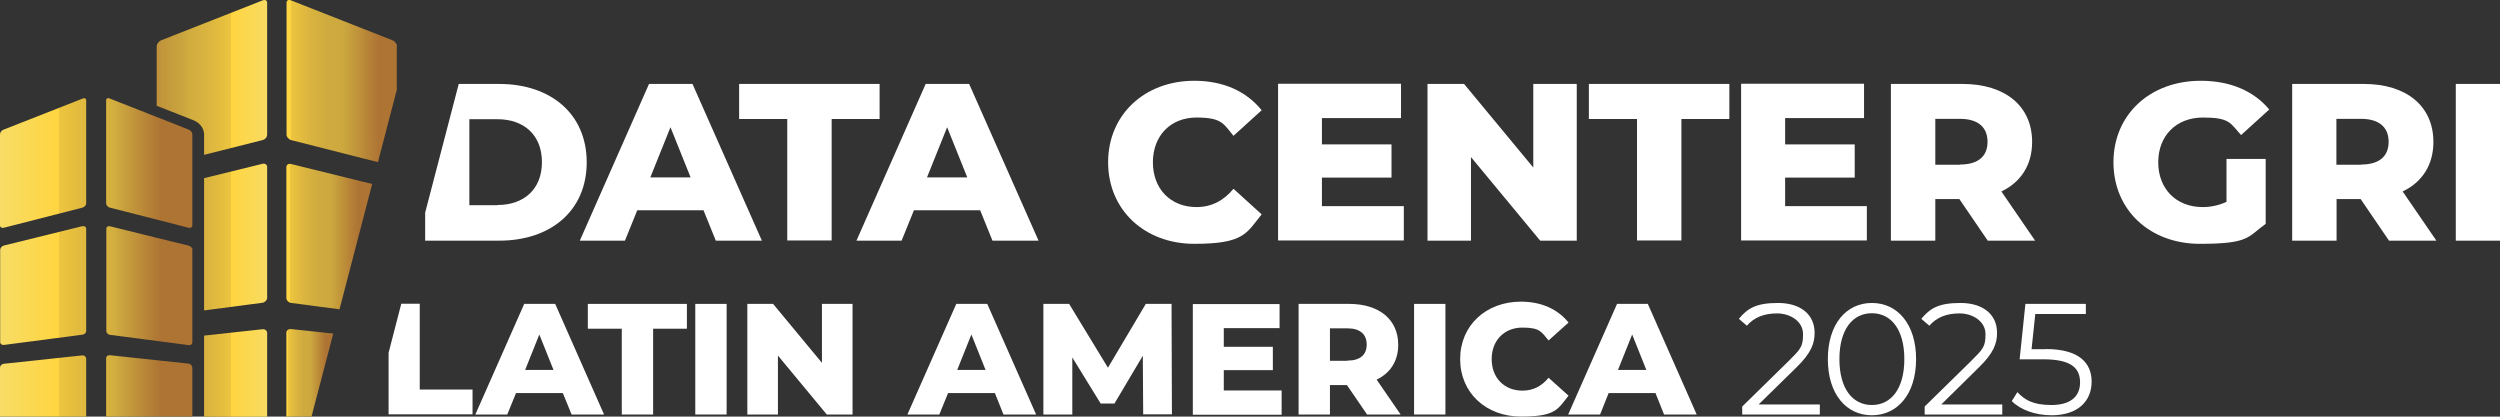
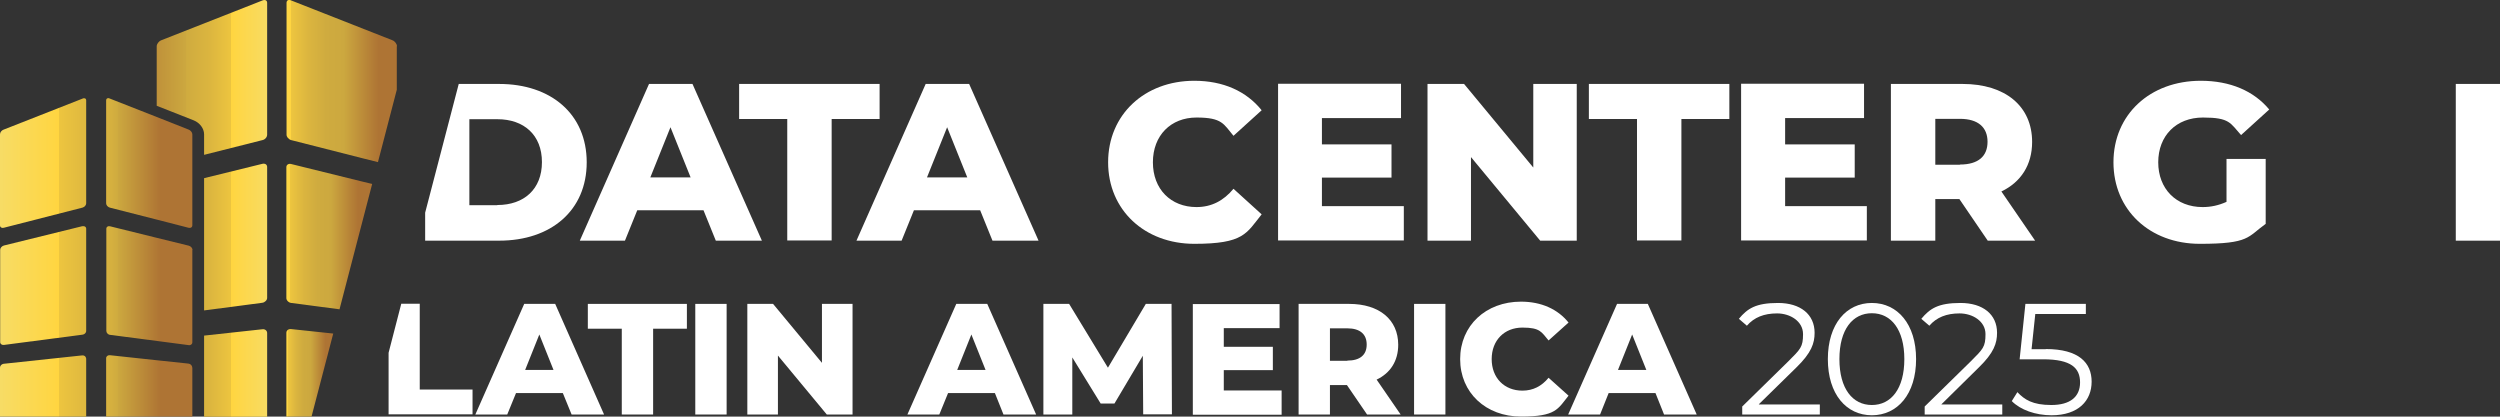
<svg xmlns="http://www.w3.org/2000/svg" xmlns:xlink="http://www.w3.org/1999/xlink" id="Layer_1" version="1.1" viewBox="0 0 1340.1 223.3">
  <rect x="0" y="0" width="1340.1" height="223.3" fill="#333333" stroke="none" />
  <defs>
    <style>
      .st0 {
        fill: url(#linear-gradient2);
      }

      .st1 {
        fill: url(#linear-gradient1);
      }

      .st2 {
        fill: url(#linear-gradient9);
      }

      .st3 {
        fill: url(#linear-gradient3);
      }

      .st4 {
        fill: url(#linear-gradient6);
      }

      .st5 {
        fill: url(#linear-gradient8);
      }

      .st6 {
        fill: url(#linear-gradient7);
      }

      .st7 {
        fill: url(#linear-gradient5);
      }

      .st8 {
        fill: url(#linear-gradient4);
      }

      .st9 {
        fill: url(#linear-gradient11);
      }

      .st10 {
        fill: url(#linear-gradient10);
      }

      .st11 {
        fill: url(#linear-gradient);
      }

      .st12 {
        fill: #fff;
      }
    </style>
    <linearGradient id="linear-gradient" x1="39.1" y1="41.5" x2="160.5" y2="41.5" gradientUnits="userSpaceOnUse">
      <stop offset=".2" stop-color="#ae7434" />
      <stop offset=".5" stop-color="#cca83f" />
      <stop offset=".5" stop-color="#cfab3f" />
      <stop offset=".6" stop-color="#dbb53f" />
      <stop offset=".7" stop-color="#edc53f" />
      <stop offset=".7" stop-color="#ffd540" />
      <stop offset="1" stop-color="#f1e182" />
    </linearGradient>
    <linearGradient id="linear-gradient1" y1="127.1" x2="160.5" y2="127.1" xlink:href="#linear-gradient" />
    <linearGradient id="linear-gradient2" x1="39.1" y1="199.9" x2="160.5" y2="199.9" xlink:href="#linear-gradient" />
    <linearGradient id="linear-gradient3" x1="128.1" y1="43.5" x2="221.6" y2="43.5" gradientUnits="userSpaceOnUse">
      <stop offset="0" stop-color="#f1e182" />
      <stop offset=".3" stop-color="#ffd540" />
      <stop offset=".3" stop-color="#edc53f" />
      <stop offset=".4" stop-color="#dbb53f" />
      <stop offset=".5" stop-color="#cfab3f" />
      <stop offset=".6" stop-color="#cca83f" />
      <stop offset=".8" stop-color="#ae7434" />
    </linearGradient>
    <linearGradient id="linear-gradient4" x1="133.8" y1="126.8" x2="206.4" y2="126.8" xlink:href="#linear-gradient3" />
    <linearGradient id="linear-gradient5" x1="142.7" y1="199.9" x2="182.4" y2="199.9" xlink:href="#linear-gradient3" />
    <linearGradient id="linear-gradient6" x1="-23.8" y1="87.4" x2="160.6" y2="87.4" xlink:href="#linear-gradient3" />
    <linearGradient id="linear-gradient7" x1="-23.8" y1="153.1" x2="160.6" y2="153.1" xlink:href="#linear-gradient3" />
    <linearGradient id="linear-gradient8" x1="-23.8" y1="206.9" x2="160.6" y2="206.9" gradientUnits="userSpaceOnUse">
      <stop offset="0" stop-color="#f1e182" />
      <stop offset=".3" stop-color="#ffd540" />
      <stop offset=".3" stop-color="#edc53f" />
      <stop offset=".4" stop-color="#dbb53f" />
      <stop offset=".5" stop-color="#cfab3f" />
      <stop offset=".6" stop-color="#cca83f" />
      <stop offset=".8" stop-color="#ae7434" />
    </linearGradient>
    <linearGradient id="linear-gradient9" x1="101" y1="87.4" x2="25.5" y2="87.4" gradientUnits="userSpaceOnUse">
      <stop offset=".2" stop-color="#ae7434" />
      <stop offset=".5" stop-color="#cca83f" />
      <stop offset=".5" stop-color="#cfab3f" />
      <stop offset=".6" stop-color="#dbb53f" />
      <stop offset=".7" stop-color="#edc53f" />
      <stop offset=".7" stop-color="#ffd540" />
      <stop offset="1" stop-color="#f1e182" />
    </linearGradient>
    <linearGradient id="linear-gradient10" x1="101" y1="153.1" x2="25.5" y2="153.1" xlink:href="#linear-gradient9" />
    <linearGradient id="linear-gradient11" x1="101" y1="206.9" x2="25.5" y2="206.9" xlink:href="#linear-gradient9" />
  </defs>
  <g>
    <g>
      <path class="st12" d="M225,208.8v-46h-9.9l-6.8,26.3v33h45v-13.3h-28.3Z" />
      <path class="st12" d="M297.5,162.9h-16.5l-26.2,59.3h17.1l4.7-11.5h25.1l4.7,11.5h17.4l-26.2-59.3ZM281.5,198.3l7.6-19,7.6,19h-15.2Z" />
      <path class="st12" d="M315.1,162.9v13.3h18.2v46h16.8v-46h18.1v-13.3h-53.1Z" />
      <path class="st12" d="M372.7,162.9v59.3h16.8v-59.3h-16.8Z" />
      <path class="st12" d="M440.6,162.9v31.6l-26.2-31.6h-13.8v59.3h16.4v-31.6l26.2,31.6h13.8v-59.3h-16.4Z" />
      <path class="st12" d="M529.1,162.9h-16.5l-26.2,59.3h17.1l4.7-11.5h25.1l4.6,11.5h17.5l-26.2-59.3ZM513.1,198.3l7.6-19,7.6,19h-15.2Z" />
      <path class="st12" d="M628,162.9h-13.8l-20.3,34.2-20.8-34.2h-13.8v59.3h15.5v-30.6l15.2,24.7h7.4l15.2-25.6.2,31.4h15.4l-.2-59.3Z" />
      <path class="st12" d="M656,209.2v-10.8h26.3v-12.5h-26.3v-10h29.9v-12.9h-46.5v59.3h47.6v-13h-31Z" />
      <path class="st12" d="M737.9,203.5c7.4-3.5,11.6-10,11.6-18.7,0-13.5-10.2-21.9-26.3-21.9h-27.1v59.3h16.8v-15.8h9.1l10.8,15.8h18l-12.8-18.6ZM722.2,193.4h-9.3v-17.4h9.3c6.9,0,10.4,3.2,10.4,8.7s-3.5,8.6-10.4,8.6Z" />
      <path class="st12" d="M758,162.9v59.3h16.8v-59.3h-16.8Z" />
      <path class="st12" d="M816.1,209.4c-9.7,0-16.5-6.8-16.5-16.9s6.8-16.9,16.5-16.9,10.2,2.5,14,6.9l10.7-9.6c-5.8-7.2-14.6-11.2-25.5-11.2-18.8,0-32.6,12.8-32.6,30.8s13.8,30.8,32.6,30.8,19.7-4,25.5-11.2l-10.7-9.6c-3.7,4.5-8.3,6.9-14,6.9Z" />
      <path class="st12" d="M883.3,162.9h-16.5l-26.2,59.3h17.1l4.6-11.5h25.1l4.6,11.5h17.5l-26.2-59.3ZM867.3,198.3l7.6-19,7.6,19h-15.2Z" />
      <path class="st12" d="M942.8,216.7l20.2-19.8c8-7.8,9.7-12.9,9.7-18.5,0-9.9-7.6-16-19.6-16s-16.4,3-21,8.5l4.3,3.7c3.9-4.5,9.2-6.6,16.2-6.6s13.9,4.2,13.9,11.1-1.3,8-8,14.7l-24.6,24.1v4.3h41.6v-5.4h-32.6Z" />
      <path class="st12" d="M1003.4,162.4c-13.7,0-23.6,11.3-23.6,30.1s9.9,30.1,23.6,30.1,23.7-11.3,23.7-30.1-10-30.1-23.7-30.1ZM1003.4,217.1c-10.3,0-17.4-8.7-17.4-24.6s7.1-24.6,17.4-24.6,17.4,8.7,17.4,24.6-7.1,24.6-17.4,24.6Z" />
      <path class="st12" d="M1040.7,216.7l20.1-19.8c8-7.8,9.7-12.9,9.7-18.5,0-9.9-7.6-16-19.6-16s-16.4,3-21,8.5l4.3,3.7c3.9-4.5,9.2-6.6,16.2-6.6s13.9,4.2,13.9,11.1-1.3,8-8,14.7l-24.6,24.1v4.3h41.6v-5.4h-32.6Z" />
      <path class="st12" d="M1096.6,187.2h-7.6l2-18.9h27.1v-5.4h-32.4l-3.1,29.7h12.6c15.1,0,19.8,4.7,19.8,12.4s-5.3,12.1-15.4,12.1-14.4-2.9-18.2-6.9l-3,4.8c4.6,4.7,12.7,7.6,21.3,7.6,14.5,0,21.5-7.9,21.5-18s-6.8-17.5-24.6-17.5Z" />
    </g>
    <g>
      <path class="st12" d="M267.6,45h-21.7l-18,69v15h39.7c27.8,0,46.9-16.2,46.9-42s-19.1-42-46.9-42ZM266.6,110h-15v-46.1h15c14.3,0,23.9,8.5,23.9,23s-9.6,23-23.9,23Z" />
      <path class="st12" d="M371.3,45h-23.4l-37.1,84h24.2l6.6-16.3h35.5l6.6,16.3h24.7l-37.2-84ZM348.6,95.1l10.8-26.9,10.8,26.9h-21.6Z" />
      <path class="st12" d="M396.2,45v18.8h25.8v65.1h23.8V63.8h25.7v-18.8h-75.2Z" />
      <path class="st12" d="M519.6,45h-23.4l-37.1,84h24.2l6.6-16.3h35.5l6.6,16.3h24.7l-37.2-84ZM496.9,95.1l10.8-26.9,10.8,26.9h-21.6Z" />
      <path class="st12" d="M641.4,111c-13.8,0-23.4-9.6-23.4-24s9.6-24,23.4-24,14.5,3.5,19.8,9.8l15.1-13.7c-8.2-10.2-20.6-15.8-36.1-15.8-26.6,0-46.2,18.1-46.2,43.7s19.6,43.7,46.2,43.7,27.9-5.6,36.1-15.8l-15.1-13.7c-5.3,6.4-11.8,9.8-19.8,9.8Z" />
      <path class="st12" d="M708.6,110.6v-15.4h37.3v-17.8h-37.3v-14.1h42.4v-18.4h-65.9v84h67.4v-18.4h-43.9Z" />
      <path class="st12" d="M821.9,45v44.8l-37.1-44.8h-19.6v84h23.3v-44.8l37.1,44.8h19.6V45h-23.3Z" />
      <path class="st12" d="M851.7,45v18.8h25.8v65.1h23.8V63.8h25.7v-18.8h-75.2Z" />
      <path class="st12" d="M956.9,110.6v-15.4h37.3v-17.8h-37.3v-14.1h42.3v-18.4h-65.9v84h67.4v-18.4h-43.9Z" />
      <path class="st12" d="M1072.9,102.6c10.4-5,16.4-14.2,16.4-26.5,0-19.2-14.4-31.1-37.3-31.1h-38.4v84h23.8v-22.3h12.9l15.2,22.3h25.4l-18.1-26.4ZM1050.6,88.3h-13.2v-24.6h13.2c9.8,0,14.8,4.6,14.8,12.3s-4.9,12.2-14.8,12.2Z" />
      <path class="st12" d="M1193.5,108.2c-4.2,1.9-8.4,2.8-12.8,2.8-14.2,0-23.8-9.8-23.8-24s9.6-24,24-24,14.6,3,20.4,9.4l15.1-13.7c-8.3-10-21-15.4-36.7-15.4-27.2,0-46.8,18.1-46.8,43.7s19.5,43.7,46.3,43.7,25.5-3.7,35.3-10.7v-34.8h-21v23Z" />
-       <path class="st12" d="M1288,102.6c10.4-5,16.4-14.2,16.4-26.5,0-19.2-14.4-31.1-37.3-31.1h-38.4v84h23.8v-22.3h12.9l15.2,22.3h25.4l-18.1-26.4ZM1265.6,88.3h-13.2v-24.6h13.2c9.8,0,14.8,4.6,14.8,12.3s-4.9,12.2-14.8,12.2Z" />
      <path class="st12" d="M1316.4,45v84h23.8V45h-23.8Z" />
    </g>
  </g>
  <g>
    <g>
      <path class="st11" d="M143.2,1.5v70.7c0,1.3-1.1,2.6-2.5,2.9l-31.3,7.9v-11c0-3.1-2.3-6.2-5.6-7.5l-19.8-7.8V24.8c0-1.2,1.1-2.7,2.4-3.2L140.8.2c1.3-.5,2.4,0,2.4,1.3Z" />
      <path class="st1" d="M143.2,89.5v70.2c0,1.2-1.2,2.4-2.6,2.6l-31.2,4.1v-70.9l31.3-7.7c1.4-.3,2.5.4,2.5,1.7Z" />
      <path class="st0" d="M143.2,178.5v44.9h-33.8v-43.5l31.2-3.4c1.4-.2,2.6.7,2.6,2Z" />
      <path class="st3" d="M212.7,24.8v23.3l-10.1,38.8-7.6-1.9-38.9-9.9c-1.4-.4-2.5-1.7-2.5-2.9V1.5c0-1.3,1.1-1.9,2.4-1.3l54.4,21.4c1.3.5,2.4,2,2.4,3.2Z" />
      <path class="st8" d="M199.5,98.6l-17.5,67.2-25.9-3.4c-1.4-.2-2.6-1.4-2.6-2.6v-70.2c0-1.3,1.2-2,2.5-1.7l38.9,9.6,4.6,1.1Z" />
      <path class="st7" d="M178.6,178.9l-11.6,44.4h-13.5v-44.9c0-1.3,1.2-2.2,2.6-2l22.5,2.4Z" />
    </g>
    <g>
      <path class="st4" d="M44.3,52.8c1-.4,1.9,0,1.9,1v55.2c0,1-.9,2-2,2.3L2,122.1c-1.1.3-2-.3-2-1.3v-48.8c0-1,.8-2.1,1.9-2.5l42.5-16.7Z" />
      <path class="st6" d="M44.2,121.3c1.1-.3,2,.3,2,1.3v54.8c0,1-.9,1.9-2,2l-42.1,5.5c-1.1.1-2-.5-2-1.5v-49.5c0-1,.9-2,2-2.3l42.2-10.4Z" />
      <path class="st5" d="M46.2,192v31.3H0v-26.3c0-.9.8-1.8,1.9-2,0,0,0,0,.1,0l42.1-4.5c1.1-.1,2,.6,2,1.6Z" />
      <path class="st2" d="M103.1,72v48.8c0,1-.9,1.6-2,1.3l-17.1-4.4-25.1-6.4c-1.1-.3-2-1.3-2-2.3v-55.2c0-1,.9-1.5,1.9-1l25.2,9.9,17.2,6.8c1,.4,1.9,1.5,1.9,2.5Z" />
      <path class="st10" d="M103.1,134v49.5c0,1-.9,1.7-2,1.5l-16-2.1-26.1-3.4c-1.1-.1-2-1.1-2-2.1v-54.8c0-1,.9-1.6,2-1.3l25.1,6.2,17.1,4.2c1.1.3,2,1.3,2,2.3Z" />
      <path class="st9" d="M103.1,197v26.3h-46.2v-31.3c0-1,.9-1.7,2-1.6l25.1,2.7,17,1.8c1.1.1,2,1,2,2Z" />
    </g>
  </g>
</svg>